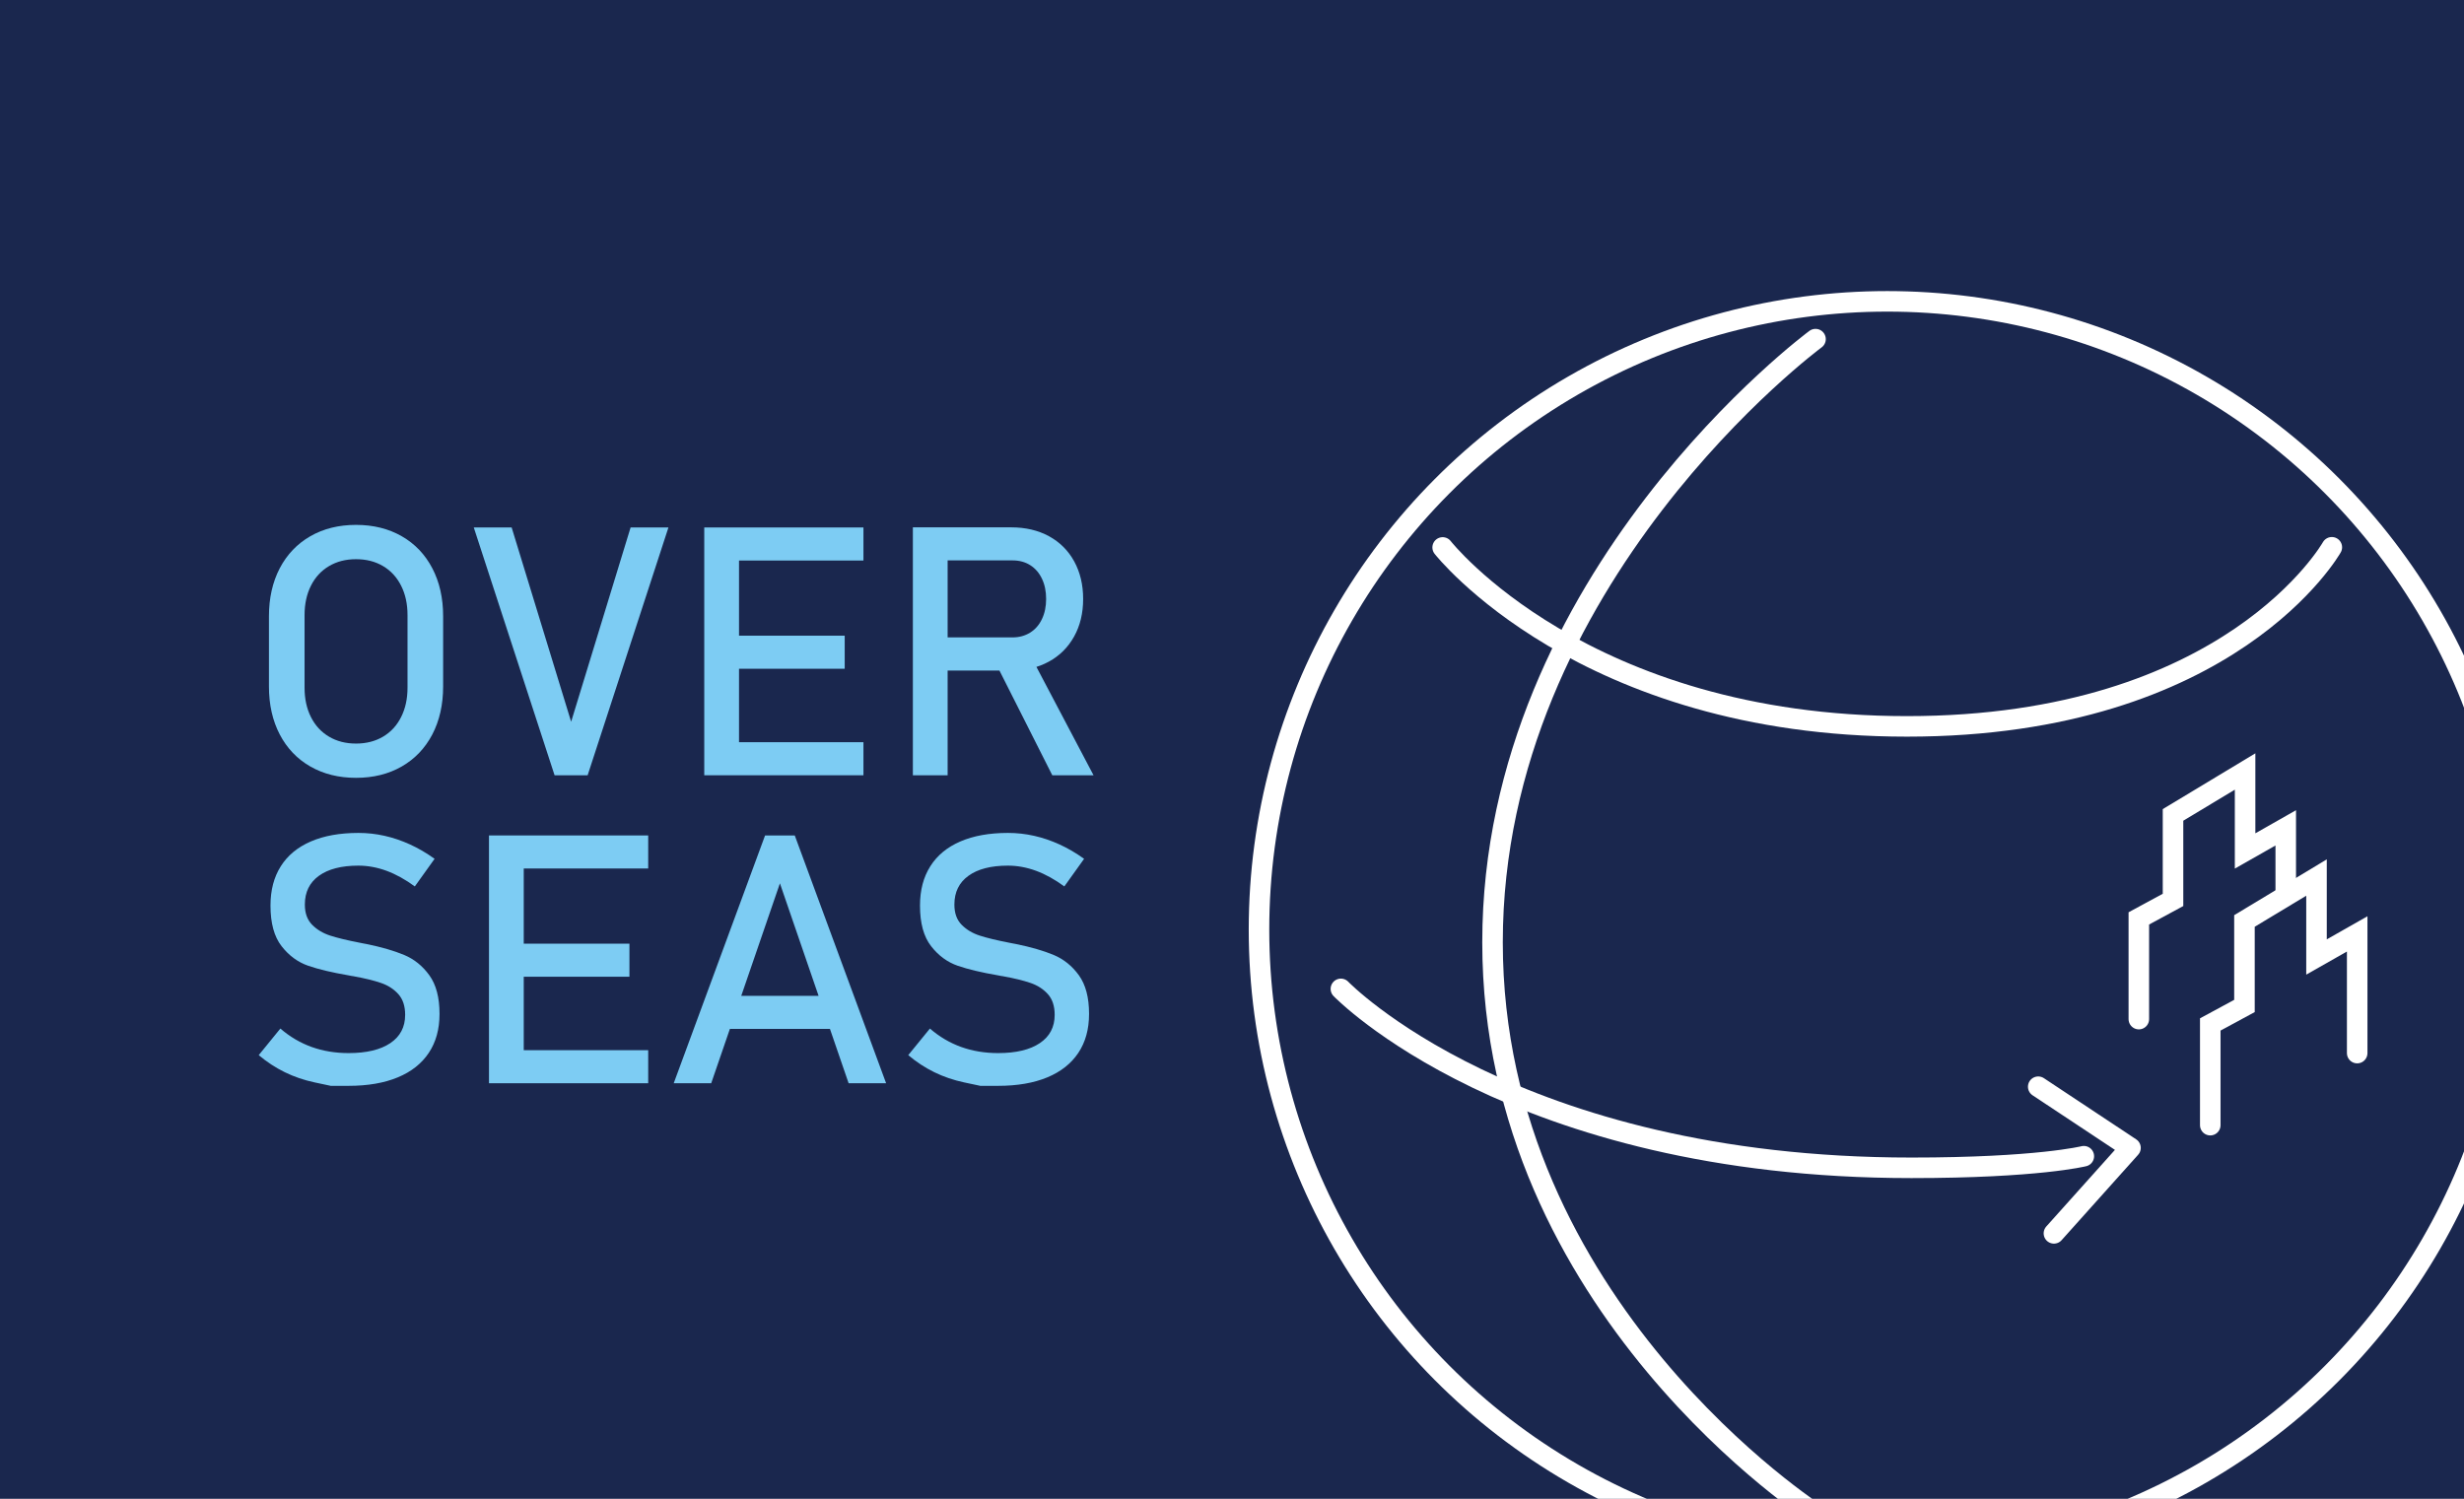
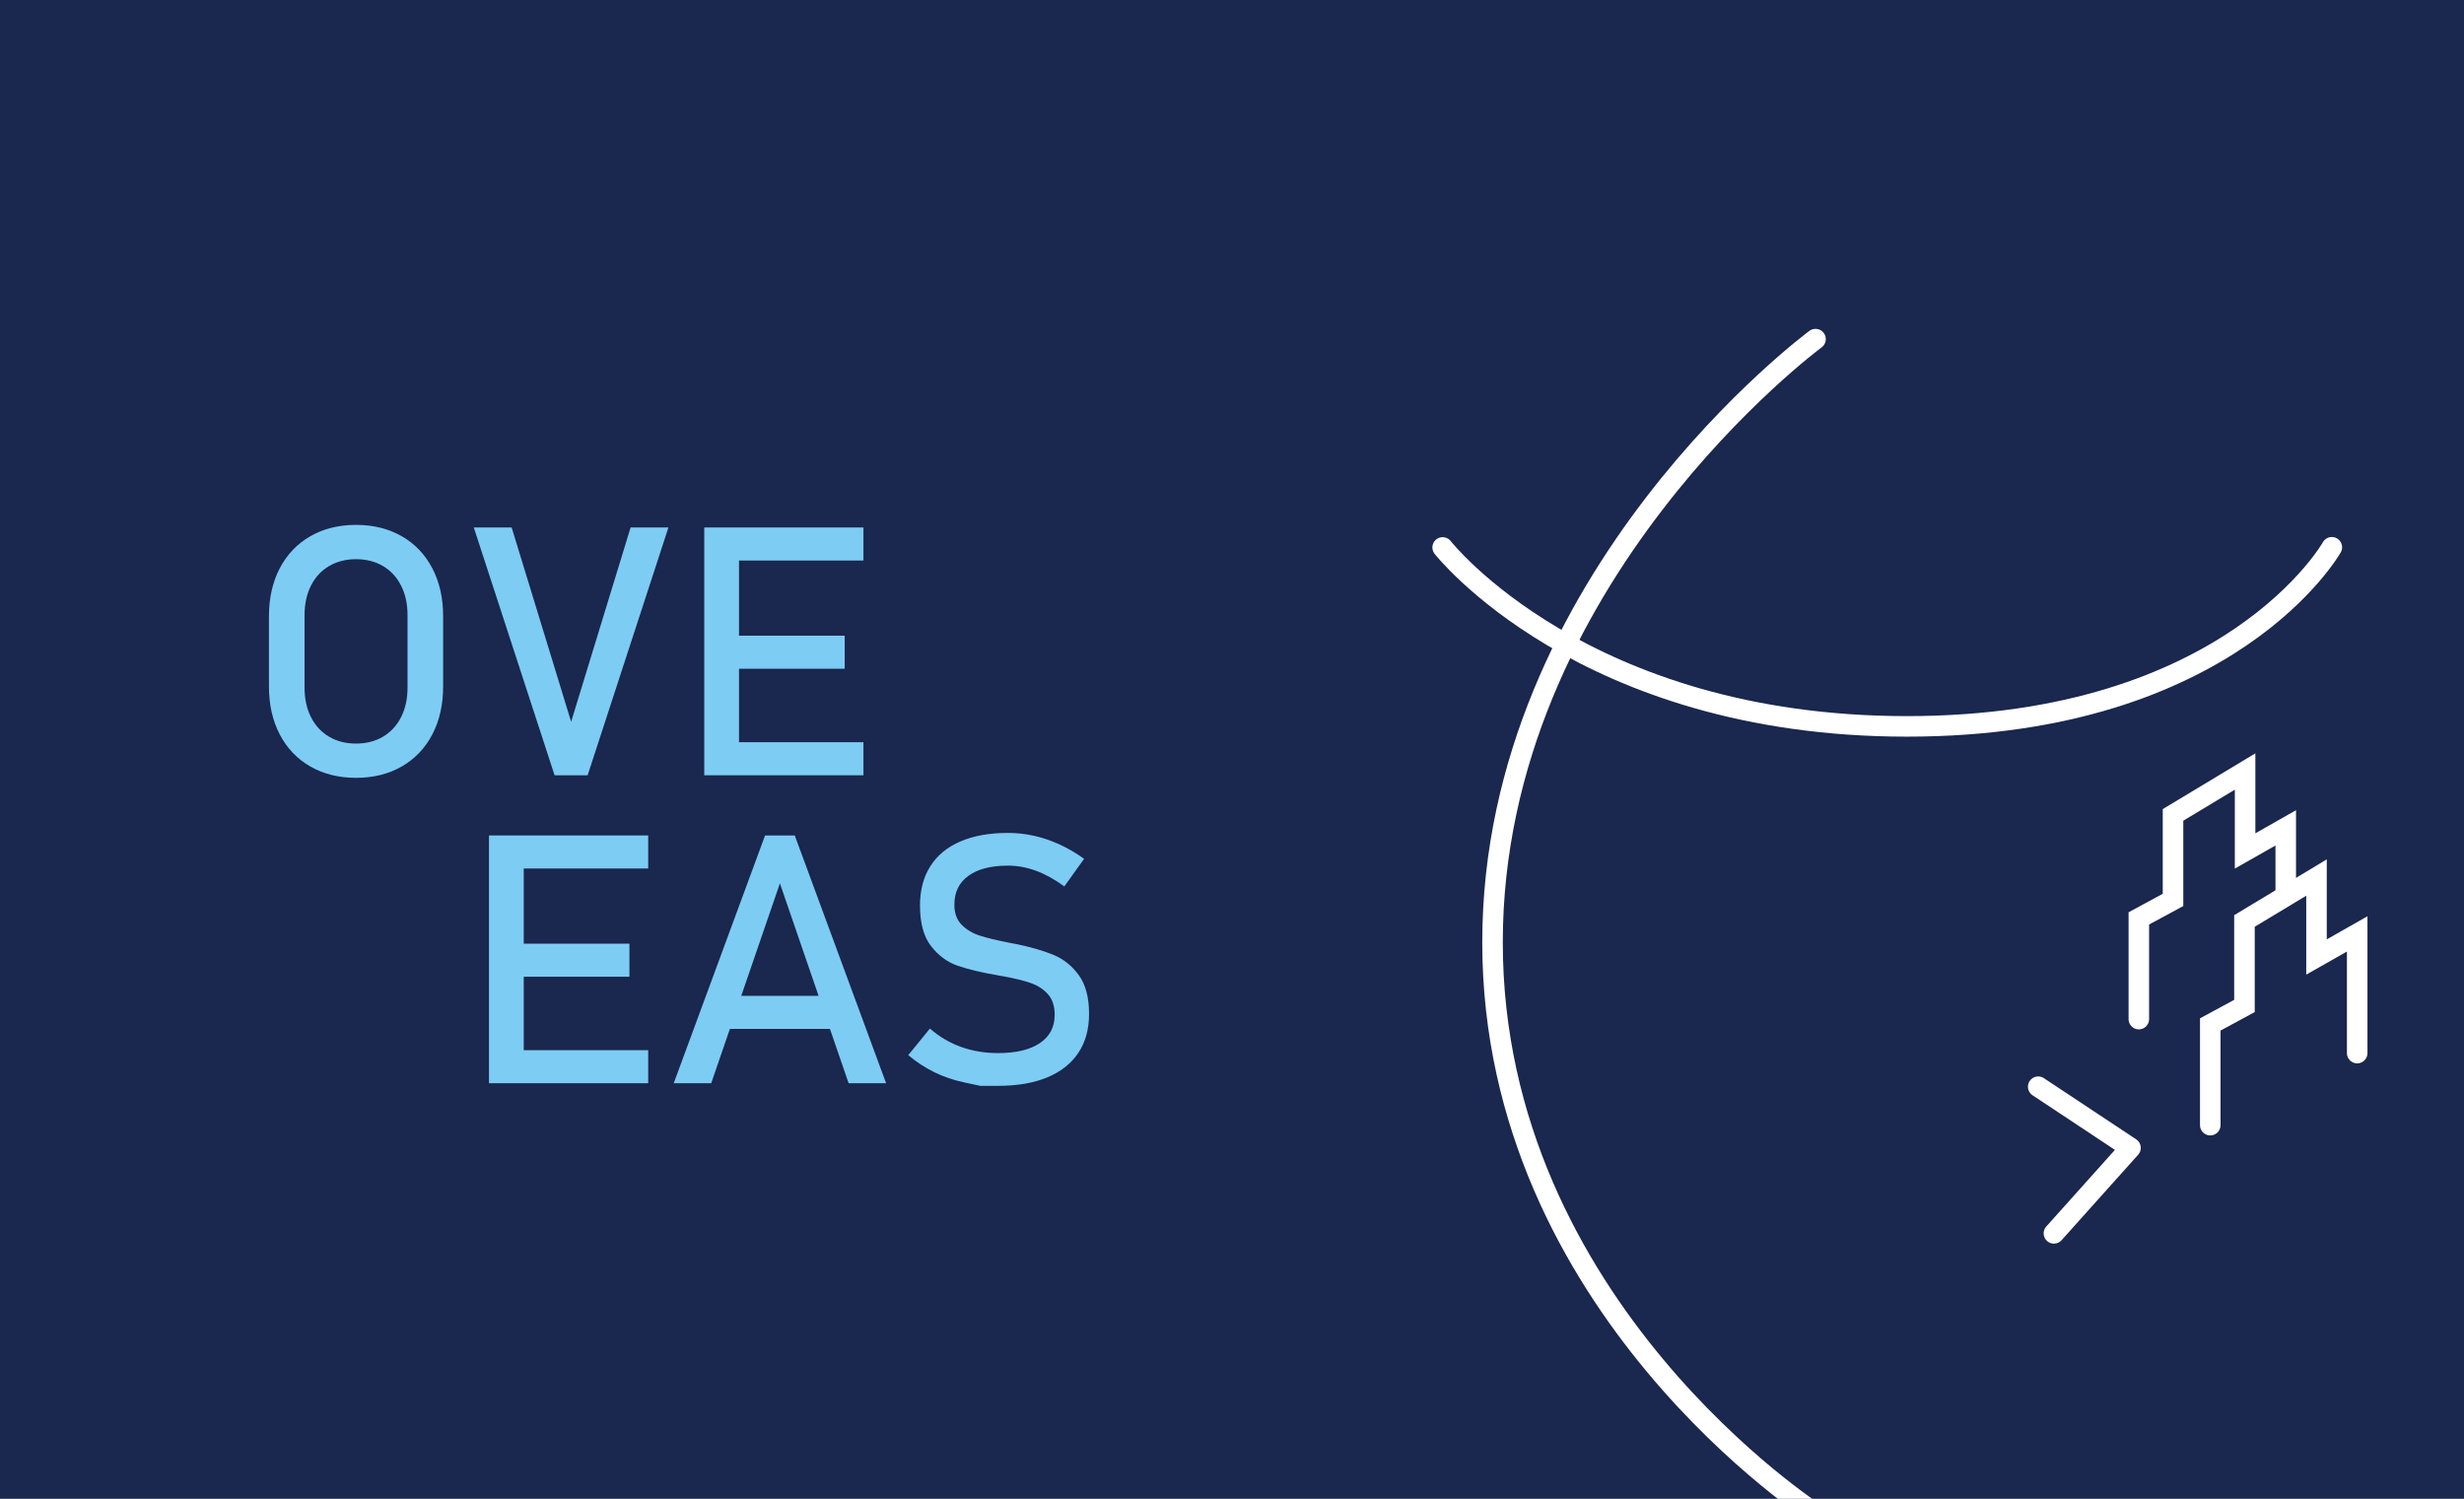
<svg xmlns="http://www.w3.org/2000/svg" id="_イヤー_1" width="120" height="73" viewBox="0 0 120 73">
  <defs>
    <style>.cls-1{stroke-linejoin:round;}.cls-1,.cls-2{fill:none;stroke:#fff;stroke-linecap:round;}.cls-3{fill:#7dccf3;}.cls-4{fill:#1a274e;}.cls-2{stroke-miterlimit:10;}</style>
  </defs>
  <rect class="cls-4" width="120" height="73" />
  <g>
    <path class="cls-3" d="M15.114,37.332c-.642-.368-1.139-.889-1.49-1.561-.351-.673-.526-1.452-.526-2.337v-3.42c0-.885,.176-1.664,.526-2.337,.352-.672,.849-1.192,1.49-1.561,.642-.368,1.384-.552,2.225-.552s1.583,.184,2.225,.552c.643,.368,1.139,.889,1.49,1.561,.352,.673,.527,1.452,.527,2.337v3.42c0,.885-.176,1.664-.527,2.337-.352,.672-.848,1.192-1.49,1.561-.642,.368-1.383,.552-2.225,.552s-1.582-.184-2.225-.552Zm3.541-1.453c.379-.224,.672-.542,.879-.954,.209-.413,.313-.89,.313-1.432v-3.536c0-.542-.104-1.02-.313-1.432-.207-.412-.5-.73-.879-.954-.379-.225-.818-.336-1.316-.336s-.936,.112-1.314,.336c-.38,.224-.674,.542-.881,.954-.207,.413-.311,.89-.311,1.432v3.536c0,.542,.103,1.02,.311,1.432,.207,.412,.501,.73,.881,.954,.379,.225,.816,.336,1.314,.336s.937-.112,1.316-.336Z" />
    <path class="cls-3" d="M23.075,25.69h1.843l2.897,9.463,2.896-9.463h1.843l-3.935,12.069h-1.61l-3.935-12.069Z" />
    <path class="cls-3" d="M34.298,25.69h1.693v12.069h-1.693v-12.069Zm.822,0h6.931v1.61h-6.931v-1.61Zm0,5.271h6.018v1.61h-6.018v-1.61Zm0,5.188h6.931v1.61h-6.931v-1.61Z" />
-     <path class="cls-3" d="M44.458,25.682h1.693v12.078h-1.693v-12.078Zm.738,5.362h4.117c.321,0,.606-.078,.855-.232,.249-.155,.441-.375,.576-.66,.137-.285,.204-.613,.204-.983s-.067-.699-.204-.983c-.135-.285-.326-.505-.572-.66s-.532-.232-.859-.232h-4.117v-1.61h4.051c.697,0,1.31,.144,1.84,.432,.527,.288,.937,.696,1.228,1.225,.289,.528,.436,1.138,.436,1.83s-.146,1.302-.44,1.83c-.294,.529-.704,.937-1.233,1.225-.527,.288-1.138,.432-1.83,.432h-4.051v-1.61Zm3.287,1.237l1.686-.382,3.088,5.86h-2.009l-2.765-5.479Z" />
-     <path class="cls-3" d="M16.103,52.884s-.26-.055-.78-.166-1.006-.277-1.456-.498c-.451-.221-.873-.498-1.267-.83l1.054-1.295c.46,.398,.967,.697,1.52,.896,.553,.199,1.154,.299,1.801,.299,.875,0,1.553-.162,2.034-.485,.481-.324,.722-.782,.722-1.374v-.008c0-.42-.109-.754-.328-1-.218-.246-.5-.429-.846-.548-.346-.119-.793-.228-1.341-.328-.017-.005-.034-.008-.054-.008-.019,0-.037-.003-.055-.008l-.124-.025c-.808-.138-1.466-.295-1.972-.469-.506-.175-.939-.493-1.299-.955-.359-.462-.539-1.119-.539-1.971v-.008c0-.747,.167-1.385,.502-1.913,.334-.529,.822-.931,1.465-1.208,.642-.277,1.414-.415,2.316-.415,.432,0,.855,.047,1.273,.141,.418,.094,.83,.234,1.236,.419,.408,.185,.807,.419,1.2,.701l-.963,1.345c-.46-.337-.917-.591-1.374-.76-.457-.168-.914-.253-1.373-.253-.825,0-1.465,.165-1.922,.494-.457,.329-.686,.795-.686,1.398v.008c0,.415,.118,.742,.354,.98,.234,.238,.528,.413,.879,.527,.351,.114,.84,.232,1.466,.353,.022,.005,.043,.01,.061,.012,.019,.003,.041,.007,.062,.013,.028,.005,.059,.011,.092,.017,.033,.005,.063,.011,.092,.017,.73,.149,1.34,.327,1.83,.531,.49,.205,.898,.535,1.228,.992,.329,.456,.494,1.08,.494,1.872v.017c0,.736-.175,1.366-.523,1.888-.349,.523-.853,.922-1.516,1.195-.66,.274-1.459,.411-2.395,.411h-.871Z" />
-     <path class="cls-3" d="M23.814,40.69h1.693v12.069h-1.693v-12.069Zm.822,0h6.932v1.61h-6.932v-1.61Zm0,5.271h6.018v1.61h-6.018v-1.61Zm0,5.188h6.932v1.61h-6.932v-1.61Z" />
+     <path class="cls-3" d="M23.814,40.69h1.693v12.069h-1.693Zm.822,0h6.932v1.61h-6.932v-1.61Zm0,5.271h6.018v1.61h-6.018v-1.61Zm0,5.188h6.932v1.61h-6.932v-1.61Z" />
    <path class="cls-3" d="M37.261,40.69h1.445l4.449,12.069h-1.826l-3.346-9.737-3.346,9.737h-1.826l4.449-12.069Zm-2.398,7.811h6.35v1.61h-6.35v-1.61Z" />
    <path class="cls-3" d="M47.737,52.884s-.261-.055-.781-.166c-.52-.111-1.006-.277-1.457-.498-.45-.221-.872-.498-1.266-.83l1.055-1.295c.459,.398,.966,.697,1.519,.896,.553,.199,1.153,.299,1.801,.299,.875,0,1.553-.162,2.033-.485,.482-.324,.723-.782,.723-1.374v-.008c0-.42-.109-.754-.328-1-.219-.246-.5-.429-.846-.548-.347-.119-.793-.228-1.342-.328-.016-.005-.034-.008-.053-.008-.019,0-.038-.003-.055-.008l-.125-.025c-.808-.138-1.465-.295-1.971-.469-.506-.175-.939-.493-1.299-.955-.36-.462-.54-1.119-.54-1.971v-.008c0-.747,.167-1.385,.503-1.913,.334-.529,.822-.931,1.465-1.208,.642-.277,1.414-.415,2.315-.415,.432,0,.856,.047,1.274,.141,.418,.094,.83,.234,1.236,.419,.406,.185,.807,.419,1.199,.701l-.963,1.345c-.459-.337-.916-.591-1.373-.76-.457-.168-.914-.253-1.374-.253-.825,0-1.466,.165-1.921,.494-.457,.329-.686,.795-.686,1.398v.008c0,.415,.117,.742,.353,.98,.234,.238,.527,.413,.879,.527,.352,.114,.84,.232,1.465,.353,.022,.005,.043,.01,.062,.012,.02,.003,.041,.007,.063,.013,.027,.005,.059,.011,.092,.017,.033,.005,.062,.011,.091,.017,.73,.149,1.341,.327,1.831,.531,.488,.205,.898,.535,1.229,.992,.328,.456,.493,1.08,.493,1.872v.017c0,.736-.175,1.366-.522,1.888-.35,.523-.854,.922-1.516,1.195-.661,.274-1.459,.411-2.394,.411h-.871Z" />
  </g>
-   <circle class="cls-2" cx="91.911" cy="45.273" r="30.596" />
  <path class="cls-2" d="M70.259,26.663s6.824,8.715,22.611,8.715,20.693-8.723,20.693-8.723" />
-   <path class="cls-2" d="M65.303,48.163s8.386,8.715,27.787,8.715c6.145,0,8.395-.565,8.395-.565" />
  <path class="cls-2" d="M88.418,16.517s-15.73,11.608-15.73,29.38,15.815,27.877,15.815,27.877" />
  <polyline class="cls-1" points="99.264 52.928 103.758 55.907 100.029 60.07" />
  <polyline class="cls-2" points="107.643 54.8 107.643 49.895 109.308 48.995 109.308 44.855 112.817 42.74 112.817 46.61 114.798 45.485 114.798 51.29" />
  <polyline class="cls-2" points="104.164 49.635 104.164 44.73 105.829 43.83 105.829 39.69 109.339 37.575 109.339 41.445 111.319 40.32 111.319 43.57" />
</svg>